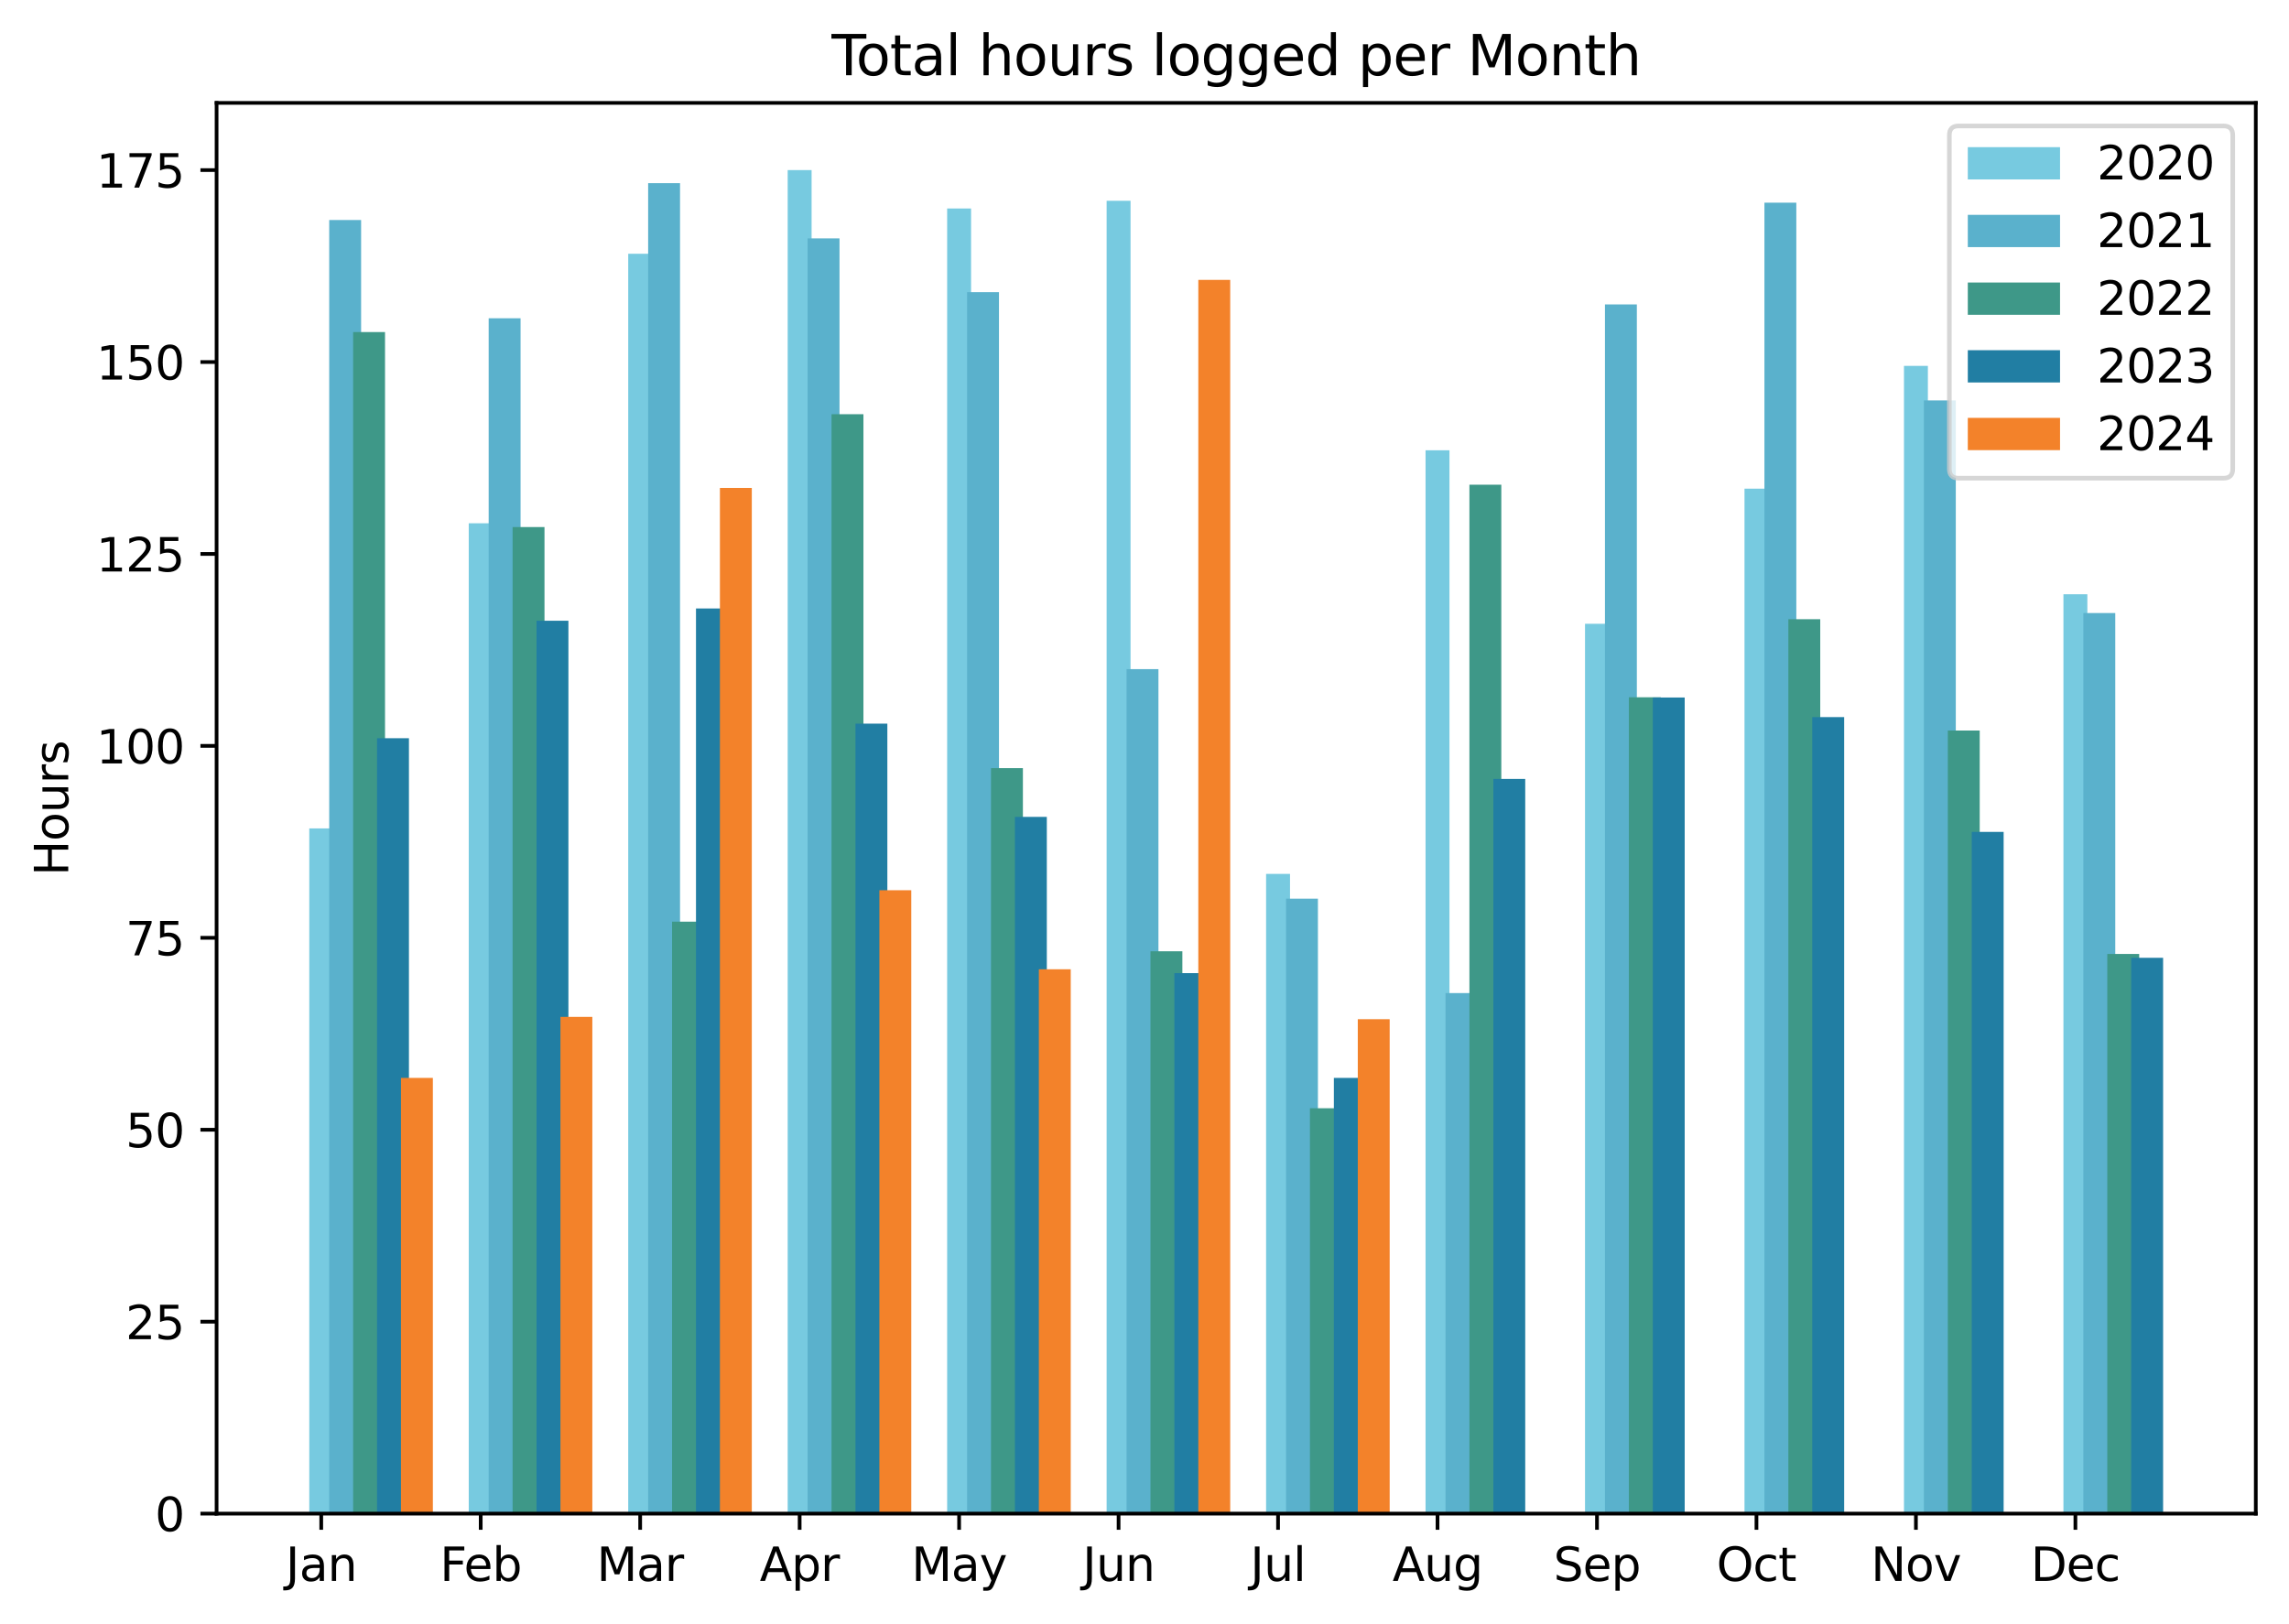
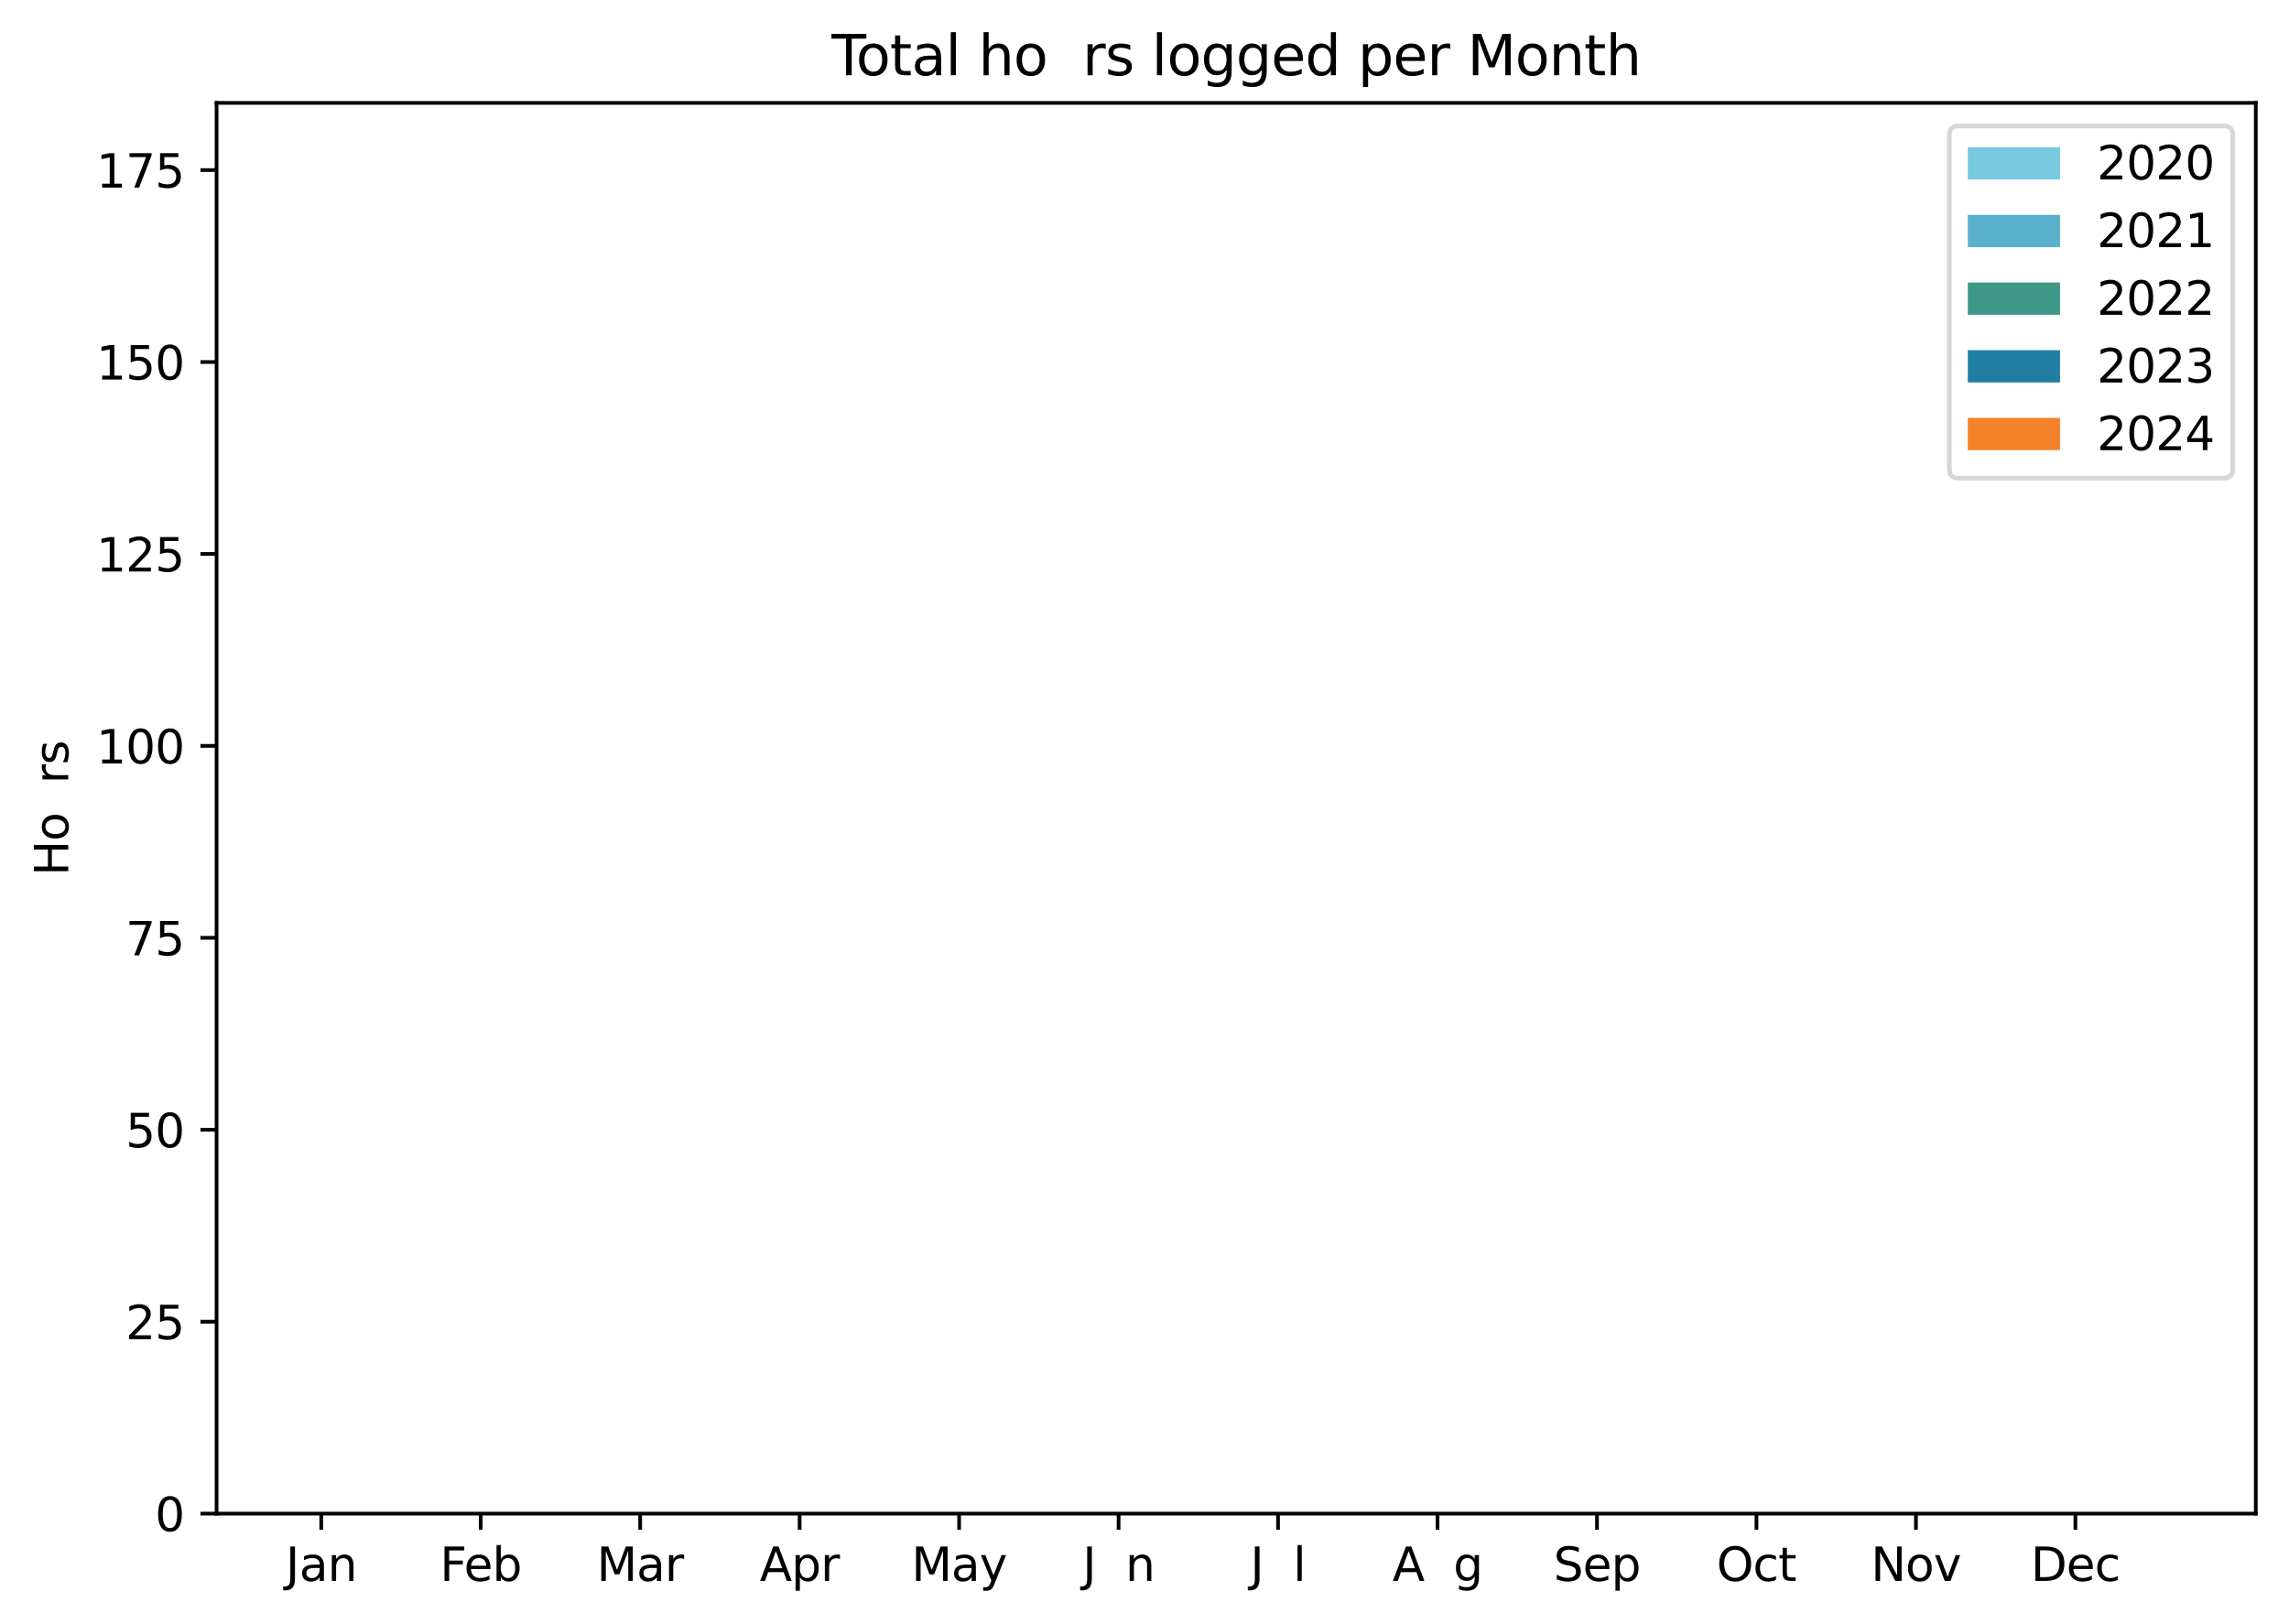
<svg xmlns="http://www.w3.org/2000/svg" xmlns:xlink="http://www.w3.org/1999/xlink" width="496.361pt" height="352.156pt" viewBox="0 0 496.361 352.156" version="1.1">
  <defs>
    <style type="text/css">*{stroke-linejoin: round; stroke-linecap: butt}</style>
  </defs>
  <g id="figure_1">
    <g id="patch_1">
      <path d="M 0 352.156  L 496.361 352.156  L 496.361 0  L 0 0  z " style="fill: #ffffff" />
    </g>
    <g id="axes_1">
      <g id="patch_2">
        <path d="M 46.966 328.278  L 489.161 328.278  L 489.161 22.318  L 46.966 22.318  z " style="fill: #ffffff" />
      </g>
      <g id="patch_3">
        <path d="M 67.065 328.278  L 72.252 328.278  L 72.252 179.669  L 67.065 179.669  z " clip-path="url(#p768f3b7402)" style="fill: #77cae0" />
      </g>
      <g id="patch_4">
        <path d="M 101.646 328.278  L 106.833 328.278  L 106.833 113.482  L 101.646 113.482  z " clip-path="url(#p768f3b7402)" style="fill: #77cae0" />
      </g>
      <g id="patch_5">
        <path d="M 136.226 328.278  L 141.413 328.278  L 141.413 55.037  L 136.226 55.037  z " clip-path="url(#p768f3b7402)" style="fill: #77cae0" />
      </g>
      <g id="patch_6">
        <path d="M 170.806 328.278  L 175.993 328.278  L 175.993 36.888  L 170.806 36.888  z " clip-path="url(#p768f3b7402)" style="fill: #77cae0" />
      </g>
      <g id="patch_7">
        <path d="M 205.386 328.278  L 210.573 328.278  L 210.573 45.213  L 205.386 45.213  z " clip-path="url(#p768f3b7402)" style="fill: #77cae0" />
      </g>
      <g id="patch_8">
        <path d="M 239.967 328.278  L 245.154 328.278  L 245.154 43.548  L 239.967 43.548  z " clip-path="url(#p768f3b7402)" style="fill: #77cae0" />
      </g>
      <g id="patch_9">
        <path d="M 274.547 328.278  L 279.734 328.278  L 279.734 189.526  L 274.547 189.526  z " clip-path="url(#p768f3b7402)" style="fill: #77cae0" />
      </g>
      <g id="patch_10">
        <path d="M 309.127 328.278  L 314.314 328.278  L 314.314 97.663  L 309.127 97.663  z " clip-path="url(#p768f3b7402)" style="fill: #77cae0" />
      </g>
      <g id="patch_11">
        <path d="M 343.707 328.278  L 348.894 328.278  L 348.894 135.294  L 343.707 135.294  z " clip-path="url(#p768f3b7402)" style="fill: #77cae0" />
      </g>
      <g id="patch_12">
        <path d="M 378.288 328.278  L 383.475 328.278  L 383.475 105.989  L 378.288 105.989  z " clip-path="url(#p768f3b7402)" style="fill: #77cae0" />
      </g>
      <g id="patch_13">
        <path d="M 412.868 328.278  L 418.055 328.278  L 418.055 79.347  L 412.868 79.347  z " clip-path="url(#p768f3b7402)" style="fill: #77cae0" />
      </g>
      <g id="patch_14">
        <path d="M 447.448 328.278  L 452.635 328.278  L 452.635 128.884  L 447.448 128.884  z " clip-path="url(#p768f3b7402)" style="fill: #77cae0" />
      </g>
      <g id="patch_15">
        <path d="M 71.388 328.278  L 78.304 328.278  L 78.304 47.711  L 71.388 47.711  z " clip-path="url(#p768f3b7402)" style="fill: #5ab1cc" />
      </g>
      <g id="patch_16">
        <path d="M 105.968 328.278  L 112.884 328.278  L 112.884 69.024  L 105.968 69.024  z " clip-path="url(#p768f3b7402)" style="fill: #5ab1cc" />
      </g>
      <g id="patch_17">
        <path d="M 140.548 328.278  L 147.464 328.278  L 147.464 39.718  L 140.548 39.718  z " clip-path="url(#p768f3b7402)" style="fill: #5ab1cc" />
      </g>
      <g id="patch_18">
        <path d="M 175.129 328.278  L 182.045 328.278  L 182.045 51.707  L 175.129 51.707  z " clip-path="url(#p768f3b7402)" style="fill: #5ab1cc" />
      </g>
      <g id="patch_19">
        <path d="M 209.709 328.278  L 216.625 328.278  L 216.625 63.363  L 209.709 63.363  z " clip-path="url(#p768f3b7402)" style="fill: #5ab1cc" />
      </g>
      <g id="patch_20">
        <path d="M 244.289 328.278  L 251.205 328.278  L 251.205 145.118  L 244.289 145.118  z " clip-path="url(#p768f3b7402)" style="fill: #5ab1cc" />
      </g>
      <g id="patch_21">
        <path d="M 278.869 328.278  L 285.786 328.278  L 285.786 194.905  L 278.869 194.905  z " clip-path="url(#p768f3b7402)" style="fill: #5ab1cc" />
      </g>
      <g id="patch_22">
        <path d="M 313.45 328.278  L 320.366 328.278  L 320.366 215.385  L 313.45 215.385  z " clip-path="url(#p768f3b7402)" style="fill: #5ab1cc" />
      </g>
      <g id="patch_23">
        <path d="M 348.03 328.278  L 354.946 328.278  L 354.946 66.027  L 348.03 66.027  z " clip-path="url(#p768f3b7402)" style="fill: #5ab1cc" />
      </g>
      <g id="patch_24">
        <path d="M 382.61 328.278  L 389.526 328.278  L 389.526 43.964  L 382.61 43.964  z " clip-path="url(#p768f3b7402)" style="fill: #5ab1cc" />
      </g>
      <g id="patch_25">
        <path d="M 417.19 328.278  L 424.107 328.278  L 424.107 86.84  L 417.19 86.84  z " clip-path="url(#p768f3b7402)" style="fill: #5ab1cc" />
      </g>
      <g id="patch_26">
        <path d="M 451.771 328.278  L 458.687 328.278  L 458.687 132.963  L 451.771 132.963  z " clip-path="url(#p768f3b7402)" style="fill: #5ab1cc" />
      </g>
      <g id="patch_27">
        <path d="M 76.575 328.278  L 83.491 328.278  L 83.491 72.021  L 76.575 72.021  z " clip-path="url(#p768f3b7402)" style="fill: #3e9888" />
      </g>
      <g id="patch_28">
        <path d="M 111.155 328.278  L 118.071 328.278  L 118.071 114.314  L 111.155 114.314  z " clip-path="url(#p768f3b7402)" style="fill: #3e9888" />
      </g>
      <g id="patch_29">
        <path d="M 145.735 328.278  L 152.652 328.278  L 152.652 199.9  L 145.735 199.9  z " clip-path="url(#p768f3b7402)" style="fill: #3e9888" />
      </g>
      <g id="patch_30">
-         <path d="M 180.316 328.278  L 187.232 328.278  L 187.232 89.837  L 180.316 89.837  z " clip-path="url(#p768f3b7402)" style="fill: #3e9888" />
-       </g>
+         </g>
      <g id="patch_31">
        <path d="M 214.896 328.278  L 221.812 328.278  L 221.812 166.598  L 214.896 166.598  z " clip-path="url(#p768f3b7402)" style="fill: #3e9888" />
      </g>
      <g id="patch_32">
        <path d="M 249.476 328.278  L 256.392 328.278  L 256.392 206.31  L 249.476 206.31  z " clip-path="url(#p768f3b7402)" style="fill: #3e9888" />
      </g>
      <g id="patch_33">
        <path d="M 284.056 328.278  L 290.973 328.278  L 290.973 240.361  L 284.056 240.361  z " clip-path="url(#p768f3b7402)" style="fill: #3e9888" />
      </g>
      <g id="patch_34">
        <path d="M 318.637 328.278  L 325.553 328.278  L 325.553 105.123  L 318.637 105.123  z " clip-path="url(#p768f3b7402)" style="fill: #3e9888" />
      </g>
      <g id="patch_35">
        <path d="M 353.217 328.278  L 360.133 328.278  L 360.133 151.229  L 353.217 151.229  z " clip-path="url(#p768f3b7402)" style="fill: #3e9888" />
      </g>
      <g id="patch_36">
        <path d="M 387.797 328.278  L 394.713 328.278  L 394.713 134.295  L 387.797 134.295  z " clip-path="url(#p768f3b7402)" style="fill: #3e9888" />
      </g>
      <g id="patch_37">
        <path d="M 422.378 328.278  L 429.294 328.278  L 429.294 158.439  L 422.378 158.439  z " clip-path="url(#p768f3b7402)" style="fill: #3e9888" />
      </g>
      <g id="patch_38">
        <path d="M 456.958 328.278  L 463.874 328.278  L 463.874 206.893  L 456.958 206.893  z " clip-path="url(#p768f3b7402)" style="fill: #3e9888" />
      </g>
      <g id="patch_39">
        <path d="M 81.762 328.278  L 88.678 328.278  L 88.678 160.104  L 81.762 160.104  z " clip-path="url(#p768f3b7402)" style="fill: #217ea3" />
      </g>
      <g id="patch_40">
        <path d="M 116.342 328.278  L 123.258 328.278  L 123.258 134.628  L 116.342 134.628  z " clip-path="url(#p768f3b7402)" style="fill: #217ea3" />
      </g>
      <g id="patch_41">
        <path d="M 150.923 328.278  L 157.839 328.278  L 157.839 131.964  L 150.923 131.964  z " clip-path="url(#p768f3b7402)" style="fill: #217ea3" />
      </g>
      <g id="patch_42">
        <path d="M 185.503 328.278  L 192.419 328.278  L 192.419 156.941  L 185.503 156.941  z " clip-path="url(#p768f3b7402)" style="fill: #217ea3" />
      </g>
      <g id="patch_43">
        <path d="M 220.083 328.278  L 226.999 328.278  L 226.999 177.171  L 220.083 177.171  z " clip-path="url(#p768f3b7402)" style="fill: #217ea3" />
      </g>
      <g id="patch_44">
        <path d="M 254.663 328.278  L 261.579 328.278  L 261.579 211.056  L 254.663 211.056  z " clip-path="url(#p768f3b7402)" style="fill: #217ea3" />
      </g>
      <g id="patch_45">
        <path d="M 289.244 328.278  L 296.16 328.278  L 296.16 233.784  L 289.244 233.784  z " clip-path="url(#p768f3b7402)" style="fill: #217ea3" />
      </g>
      <g id="patch_46">
        <path d="M 323.824 328.278  L 330.74 328.278  L 330.74 168.929  L 323.824 168.929  z " clip-path="url(#p768f3b7402)" style="fill: #217ea3" />
      </g>
      <g id="patch_47">
        <path d="M 358.404 328.278  L 365.32 328.278  L 365.32 151.279  L 358.404 151.279  z " clip-path="url(#p768f3b7402)" style="fill: #217ea3" />
      </g>
      <g id="patch_48">
        <path d="M 392.984 328.278  L 399.9 328.278  L 399.9 155.525  L 392.984 155.525  z " clip-path="url(#p768f3b7402)" style="fill: #217ea3" />
      </g>
      <g id="patch_49">
        <path d="M 427.565 328.278  L 434.481 328.278  L 434.481 180.418  L 427.565 180.418  z " clip-path="url(#p768f3b7402)" style="fill: #217ea3" />
      </g>
      <g id="patch_50">
        <path d="M 462.145 328.278  L 469.061 328.278  L 469.061 207.726  L 462.145 207.726  z " clip-path="url(#p768f3b7402)" style="fill: #217ea3" />
      </g>
      <g id="patch_51">
        <path d="M 86.949 328.278  L 93.865 328.278  L 93.865 233.784  L 86.949 233.784  z " clip-path="url(#p768f3b7402)" style="fill: #f3822a" />
      </g>
      <g id="patch_52">
        <path d="M 121.529 328.278  L 128.445 328.278  L 128.445 220.547  L 121.529 220.547  z " clip-path="url(#p768f3b7402)" style="fill: #f3822a" />
      </g>
      <g id="patch_53">
        <path d="M 156.11 328.278  L 163.026 328.278  L 163.026 105.822  L 156.11 105.822  z " clip-path="url(#p768f3b7402)" style="fill: #f3822a" />
      </g>
      <g id="patch_54">
        <path d="M 190.69 328.278  L 197.606 328.278  L 197.606 193.073  L 190.69 193.073  z " clip-path="url(#p768f3b7402)" style="fill: #f3822a" />
      </g>
      <g id="patch_55">
        <path d="M 225.27 328.278  L 232.186 328.278  L 232.186 210.223  L 225.27 210.223  z " clip-path="url(#p768f3b7402)" style="fill: #f3822a" />
      </g>
      <g id="patch_56">
        <path d="M 259.85 328.278  L 266.766 328.278  L 266.766 60.698  L 259.85 60.698  z " clip-path="url(#p768f3b7402)" style="fill: #f3822a" />
      </g>
      <g id="patch_57">
        <path d="M 294.431 328.278  L 301.347 328.278  L 301.347 221.046  L 294.431 221.046  z " clip-path="url(#p768f3b7402)" style="fill: #f3822a" />
      </g>
      <g id="patch_58">
        <path d="M 0 0  z " clip-path="url(#p768f3b7402)" style="fill: #f3822a" />
      </g>
      <g id="patch_59">
        <path d="M 0 0  z " clip-path="url(#p768f3b7402)" style="fill: #f3822a" />
      </g>
      <g id="patch_60">
        <path d="M 0 0  z " clip-path="url(#p768f3b7402)" style="fill: #f3822a" />
      </g>
      <g id="patch_61">
        <path d="M 0 0  z " clip-path="url(#p768f3b7402)" style="fill: #f3822a" />
      </g>
      <g id="patch_62">
        <path d="M 0 0  z " clip-path="url(#p768f3b7402)" style="fill: #f3822a" />
      </g>
      <g id="matplotlib.axis_1">
        <g id="xtick_1">
          <g id="line2d_1">
            <defs>
              <path id="mc3976a052e" d="M 0 0  L 0 3.5  " style="stroke: #000000; stroke-width: 0.8" />
            </defs>
            <g>
              <use xlink:href="#mc3976a052e" x="69.659" y="328.278" style="stroke: #000000; stroke-width: 0.8" />
            </g>
          </g>
          <g id="text_1">
            <g transform="translate(61.951 342.877) scale(0.1 -0.1)">
              <defs>
                <path id="DejaVuSans-4a" d="M 628 4666  L 1259 4666  L 1259 325  Q 1259 -519 939 -900  Q 619 -1281 -91 -1281  L -331 -1281  L -331 -750  L -134 -750  Q 284 -750 456 -515  Q 628 -281 628 325  L 628 4666  z " transform="scale(0.016)" />
                <path id="DejaVuSans-61" d="M 2194 1759  Q 1497 1759 1228 1600  Q 959 1441 959 1056  Q 959 750 1161 570  Q 1363 391 1709 391  Q 2188 391 2477 730  Q 2766 1069 2766 1631  L 2766 1759  L 2194 1759  z M 3341 1997  L 3341 0  L 2766 0  L 2766 531  Q 2569 213 2275 61  Q 1981 -91 1556 -91  Q 1019 -91 701 211  Q 384 513 384 1019  Q 384 1609 779 1909  Q 1175 2209 1959 2209  L 2766 2209  L 2766 2266  Q 2766 2663 2505 2880  Q 2244 3097 1772 3097  Q 1472 3097 1187 3025  Q 903 2953 641 2809  L 641 3341  Q 956 3463 1253 3523  Q 1550 3584 1831 3584  Q 2591 3584 2966 3190  Q 3341 2797 3341 1997  z " transform="scale(0.016)" />
                <path id="DejaVuSans-6e" d="M 3513 2113  L 3513 0  L 2938 0  L 2938 2094  Q 2938 2591 2744 2837  Q 2550 3084 2163 3084  Q 1697 3084 1428 2787  Q 1159 2491 1159 1978  L 1159 0  L 581 0  L 581 3500  L 1159 3500  L 1159 2956  Q 1366 3272 1645 3428  Q 1925 3584 2291 3584  Q 2894 3584 3203 3211  Q 3513 2838 3513 2113  z " transform="scale(0.016)" />
              </defs>
              <use xlink:href="#DejaVuSans-4a" />
              <use xlink:href="#DejaVuSans-61" x="29.492" />
              <use xlink:href="#DejaVuSans-6e" x="90.771" />
            </g>
          </g>
        </g>
        <g id="xtick_2">
          <g id="line2d_2">
            <g>
              <use xlink:href="#mc3976a052e" x="104.239" y="328.278" style="stroke: #000000; stroke-width: 0.8" />
            </g>
          </g>
          <g id="text_2">
            <g transform="translate(95.388 342.877) scale(0.1 -0.1)">
              <defs>
                <path id="DejaVuSans-46" d="M 628 4666  L 3309 4666  L 3309 4134  L 1259 4134  L 1259 2759  L 3109 2759  L 3109 2228  L 1259 2228  L 1259 0  L 628 0  L 628 4666  z " transform="scale(0.016)" />
                <path id="DejaVuSans-65" d="M 3597 1894  L 3597 1613  L 953 1613  Q 991 1019 1311 708  Q 1631 397 2203 397  Q 2534 397 2845 478  Q 3156 559 3463 722  L 3463 178  Q 3153 47 2828 -22  Q 2503 -91 2169 -91  Q 1331 -91 842 396  Q 353 884 353 1716  Q 353 2575 817 3079  Q 1281 3584 2069 3584  Q 2775 3584 3186 3129  Q 3597 2675 3597 1894  z M 3022 2063  Q 3016 2534 2758 2815  Q 2500 3097 2075 3097  Q 1594 3097 1305 2825  Q 1016 2553 972 2059  L 3022 2063  z " transform="scale(0.016)" />
                <path id="DejaVuSans-62" d="M 3116 1747  Q 3116 2381 2855 2742  Q 2594 3103 2138 3103  Q 1681 3103 1420 2742  Q 1159 2381 1159 1747  Q 1159 1113 1420 752  Q 1681 391 2138 391  Q 2594 391 2855 752  Q 3116 1113 3116 1747  z M 1159 2969  Q 1341 3281 1617 3432  Q 1894 3584 2278 3584  Q 2916 3584 3314 3078  Q 3713 2572 3713 1747  Q 3713 922 3314 415  Q 2916 -91 2278 -91  Q 1894 -91 1617 61  Q 1341 213 1159 525  L 1159 0  L 581 0  L 581 4863  L 1159 4863  L 1159 2969  z " transform="scale(0.016)" />
              </defs>
              <use xlink:href="#DejaVuSans-46" />
              <use xlink:href="#DejaVuSans-65" x="52.02" />
              <use xlink:href="#DejaVuSans-62" x="113.543" />
            </g>
          </g>
        </g>
        <g id="xtick_3">
          <g id="line2d_3">
            <g>
              <use xlink:href="#mc3976a052e" x="138.819" y="328.278" style="stroke: #000000; stroke-width: 0.8" />
            </g>
          </g>
          <g id="text_3">
            <g transform="translate(129.386 342.877) scale(0.1 -0.1)">
              <defs>
                <path id="DejaVuSans-4d" d="M 628 4666  L 1569 4666  L 2759 1491  L 3956 4666  L 4897 4666  L 4897 0  L 4281 0  L 4281 4097  L 3078 897  L 2444 897  L 1241 4097  L 1241 0  L 628 0  L 628 4666  z " transform="scale(0.016)" />
                <path id="DejaVuSans-72" d="M 2631 2963  Q 2534 3019 2420 3045  Q 2306 3072 2169 3072  Q 1681 3072 1420 2755  Q 1159 2438 1159 1844  L 1159 0  L 581 0  L 581 3500  L 1159 3500  L 1159 2956  Q 1341 3275 1631 3429  Q 1922 3584 2338 3584  Q 2397 3584 2469 3576  Q 2541 3569 2628 3553  L 2631 2963  z " transform="scale(0.016)" />
              </defs>
              <use xlink:href="#DejaVuSans-4d" />
              <use xlink:href="#DejaVuSans-61" x="86.279" />
              <use xlink:href="#DejaVuSans-72" x="147.559" />
            </g>
          </g>
        </g>
        <g id="xtick_4">
          <g id="line2d_4">
            <g>
              <use xlink:href="#mc3976a052e" x="173.4" y="328.278" style="stroke: #000000; stroke-width: 0.8" />
            </g>
          </g>
          <g id="text_4">
            <g transform="translate(164.75 342.877) scale(0.1 -0.1)">
              <defs>
                <path id="DejaVuSans-41" d="M 2188 4044  L 1331 1722  L 3047 1722  L 2188 4044  z M 1831 4666  L 2547 4666  L 4325 0  L 3669 0  L 3244 1197  L 1141 1197  L 716 0  L 50 0  L 1831 4666  z " transform="scale(0.016)" />
                <path id="DejaVuSans-70" d="M 1159 525  L 1159 -1331  L 581 -1331  L 581 3500  L 1159 3500  L 1159 2969  Q 1341 3281 1617 3432  Q 1894 3584 2278 3584  Q 2916 3584 3314 3078  Q 3713 2572 3713 1747  Q 3713 922 3314 415  Q 2916 -91 2278 -91  Q 1894 -91 1617 61  Q 1341 213 1159 525  z M 3116 1747  Q 3116 2381 2855 2742  Q 2594 3103 2138 3103  Q 1681 3103 1420 2742  Q 1159 2381 1159 1747  Q 1159 1113 1420 752  Q 1681 391 2138 391  Q 2594 391 2855 752  Q 3116 1113 3116 1747  z " transform="scale(0.016)" />
              </defs>
              <use xlink:href="#DejaVuSans-41" />
              <use xlink:href="#DejaVuSans-70" x="68.408" />
              <use xlink:href="#DejaVuSans-72" x="131.885" />
            </g>
          </g>
        </g>
        <g id="xtick_5">
          <g id="line2d_5">
            <g>
              <use xlink:href="#mc3976a052e" x="207.98" y="328.278" style="stroke: #000000; stroke-width: 0.8" />
            </g>
          </g>
          <g id="text_5">
            <g transform="translate(197.642 342.877) scale(0.1 -0.1)">
              <defs>
                <path id="DejaVuSans-79" d="M 2059 -325  Q 1816 -950 1584 -1140  Q 1353 -1331 966 -1331  L 506 -1331  L 506 -850  L 844 -850  Q 1081 -850 1212 -737  Q 1344 -625 1503 -206  L 1606 56  L 191 3500  L 800 3500  L 1894 763  L 2988 3500  L 3597 3500  L 2059 -325  z " transform="scale(0.016)" />
              </defs>
              <use xlink:href="#DejaVuSans-4d" />
              <use xlink:href="#DejaVuSans-61" x="86.279" />
              <use xlink:href="#DejaVuSans-79" x="147.559" />
            </g>
          </g>
        </g>
        <g id="xtick_6">
          <g id="line2d_6">
            <g>
              <use xlink:href="#mc3976a052e" x="242.56" y="328.278" style="stroke: #000000; stroke-width: 0.8" />
            </g>
          </g>
          <g id="text_6">
            <g transform="translate(234.748 342.877) scale(0.1 -0.1)">
              <defs>
-                 <path id="DejaVuSans-75" d="M 544 1381  L 544 3500  L 1119 3500  L 1119 1403  Q 1119 906 1312 657  Q 1506 409 1894 409  Q 2359 409 2629 706  Q 2900 1003 2900 1516  L 2900 3500  L 3475 3500  L 3475 0  L 2900 0  L 2900 538  Q 2691 219 2414 64  Q 2138 -91 1772 -91  Q 1169 -91 856 284  Q 544 659 544 1381  z M 1991 3584  L 1991 3584  z " transform="scale(0.016)" />
-               </defs>
+                 </defs>
              <use xlink:href="#DejaVuSans-4a" />
              <use xlink:href="#DejaVuSans-75" x="29.492" />
              <use xlink:href="#DejaVuSans-6e" x="92.871" />
            </g>
          </g>
        </g>
        <g id="xtick_7">
          <g id="line2d_7">
            <g>
              <use xlink:href="#mc3976a052e" x="277.14" y="328.278" style="stroke: #000000; stroke-width: 0.8" />
            </g>
          </g>
          <g id="text_7">
            <g transform="translate(271.108 342.877) scale(0.1 -0.1)">
              <defs>
                <path id="DejaVuSans-6c" d="M 603 4863  L 1178 4863  L 1178 0  L 603 0  L 603 4863  z " transform="scale(0.016)" />
              </defs>
              <use xlink:href="#DejaVuSans-4a" />
              <use xlink:href="#DejaVuSans-75" x="29.492" />
              <use xlink:href="#DejaVuSans-6c" x="92.871" />
            </g>
          </g>
        </g>
        <g id="xtick_8">
          <g id="line2d_8">
            <g>
              <use xlink:href="#mc3976a052e" x="311.721" y="328.278" style="stroke: #000000; stroke-width: 0.8" />
            </g>
          </g>
          <g id="text_8">
            <g transform="translate(301.957 342.877) scale(0.1 -0.1)">
              <defs>
                <path id="DejaVuSans-67" d="M 2906 1791  Q 2906 2416 2648 2759  Q 2391 3103 1925 3103  Q 1463 3103 1205 2759  Q 947 2416 947 1791  Q 947 1169 1205 825  Q 1463 481 1925 481  Q 2391 481 2648 825  Q 2906 1169 2906 1791  z M 3481 434  Q 3481 -459 3084 -895  Q 2688 -1331 1869 -1331  Q 1566 -1331 1297 -1286  Q 1028 -1241 775 -1147  L 775 -588  Q 1028 -725 1275 -790  Q 1522 -856 1778 -856  Q 2344 -856 2625 -561  Q 2906 -266 2906 331  L 2906 616  Q 2728 306 2450 153  Q 2172 0 1784 0  Q 1141 0 747 490  Q 353 981 353 1791  Q 353 2603 747 3093  Q 1141 3584 1784 3584  Q 2172 3584 2450 3431  Q 2728 3278 2906 2969  L 2906 3500  L 3481 3500  L 3481 434  z " transform="scale(0.016)" />
              </defs>
              <use xlink:href="#DejaVuSans-41" />
              <use xlink:href="#DejaVuSans-75" x="68.408" />
              <use xlink:href="#DejaVuSans-67" x="131.787" />
            </g>
          </g>
        </g>
        <g id="xtick_9">
          <g id="line2d_9">
            <g>
              <use xlink:href="#mc3976a052e" x="346.301" y="328.278" style="stroke: #000000; stroke-width: 0.8" />
            </g>
          </g>
          <g id="text_9">
            <g transform="translate(336.876 342.877) scale(0.1 -0.1)">
              <defs>
                <path id="DejaVuSans-53" d="M 3425 4513  L 3425 3897  Q 3066 4069 2747 4153  Q 2428 4238 2131 4238  Q 1616 4238 1336 4038  Q 1056 3838 1056 3469  Q 1056 3159 1242 3001  Q 1428 2844 1947 2747  L 2328 2669  Q 3034 2534 3370 2195  Q 3706 1856 3706 1288  Q 3706 609 3251 259  Q 2797 -91 1919 -91  Q 1588 -91 1214 -16  Q 841 59 441 206  L 441 856  Q 825 641 1194 531  Q 1563 422 1919 422  Q 2459 422 2753 634  Q 3047 847 3047 1241  Q 3047 1584 2836 1778  Q 2625 1972 2144 2069  L 1759 2144  Q 1053 2284 737 2584  Q 422 2884 422 3419  Q 422 4038 858 4394  Q 1294 4750 2059 4750  Q 2388 4750 2728 4690  Q 3069 4631 3425 4513  z " transform="scale(0.016)" />
              </defs>
              <use xlink:href="#DejaVuSans-53" />
              <use xlink:href="#DejaVuSans-65" x="63.477" />
              <use xlink:href="#DejaVuSans-70" x="125" />
            </g>
          </g>
        </g>
        <g id="xtick_10">
          <g id="line2d_10">
            <g>
              <use xlink:href="#mc3976a052e" x="380.881" y="328.278" style="stroke: #000000; stroke-width: 0.8" />
            </g>
          </g>
          <g id="text_10">
            <g transform="translate(372.236 342.877) scale(0.1 -0.1)">
              <defs>
                <path id="DejaVuSans-4f" d="M 2522 4238  Q 1834 4238 1429 3725  Q 1025 3213 1025 2328  Q 1025 1447 1429 934  Q 1834 422 2522 422  Q 3209 422 3611 934  Q 4013 1447 4013 2328  Q 4013 3213 3611 3725  Q 3209 4238 2522 4238  z M 2522 4750  Q 3503 4750 4090 4092  Q 4678 3434 4678 2328  Q 4678 1225 4090 567  Q 3503 -91 2522 -91  Q 1538 -91 948 565  Q 359 1222 359 2328  Q 359 3434 948 4092  Q 1538 4750 2522 4750  z " transform="scale(0.016)" />
                <path id="DejaVuSans-63" d="M 3122 3366  L 3122 2828  Q 2878 2963 2633 3030  Q 2388 3097 2138 3097  Q 1578 3097 1268 2742  Q 959 2388 959 1747  Q 959 1106 1268 751  Q 1578 397 2138 397  Q 2388 397 2633 464  Q 2878 531 3122 666  L 3122 134  Q 2881 22 2623 -34  Q 2366 -91 2075 -91  Q 1284 -91 818 406  Q 353 903 353 1747  Q 353 2603 823 3093  Q 1294 3584 2113 3584  Q 2378 3584 2631 3529  Q 2884 3475 3122 3366  z " transform="scale(0.016)" />
                <path id="DejaVuSans-74" d="M 1172 4494  L 1172 3500  L 2356 3500  L 2356 3053  L 1172 3053  L 1172 1153  Q 1172 725 1289 603  Q 1406 481 1766 481  L 2356 481  L 2356 0  L 1766 0  Q 1100 0 847 248  Q 594 497 594 1153  L 594 3053  L 172 3053  L 172 3500  L 594 3500  L 594 4494  L 1172 4494  z " transform="scale(0.016)" />
              </defs>
              <use xlink:href="#DejaVuSans-4f" />
              <use xlink:href="#DejaVuSans-63" x="78.711" />
              <use xlink:href="#DejaVuSans-74" x="133.691" />
            </g>
          </g>
        </g>
        <g id="xtick_11">
          <g id="line2d_11">
            <g>
              <use xlink:href="#mc3976a052e" x="415.461" y="328.278" style="stroke: #000000; stroke-width: 0.8" />
            </g>
          </g>
          <g id="text_11">
            <g transform="translate(405.702 342.877) scale(0.1 -0.1)">
              <defs>
                <path id="DejaVuSans-4e" d="M 628 4666  L 1478 4666  L 3547 763  L 3547 4666  L 4159 4666  L 4159 0  L 3309 0  L 1241 3903  L 1241 0  L 628 0  L 628 4666  z " transform="scale(0.016)" />
                <path id="DejaVuSans-6f" d="M 1959 3097  Q 1497 3097 1228 2736  Q 959 2375 959 1747  Q 959 1119 1226 758  Q 1494 397 1959 397  Q 2419 397 2687 759  Q 2956 1122 2956 1747  Q 2956 2369 2687 2733  Q 2419 3097 1959 3097  z M 1959 3584  Q 2709 3584 3137 3096  Q 3566 2609 3566 1747  Q 3566 888 3137 398  Q 2709 -91 1959 -91  Q 1206 -91 779 398  Q 353 888 353 1747  Q 353 2609 779 3096  Q 1206 3584 1959 3584  z " transform="scale(0.016)" />
                <path id="DejaVuSans-76" d="M 191 3500  L 800 3500  L 1894 563  L 2988 3500  L 3597 3500  L 2284 0  L 1503 0  L 191 3500  z " transform="scale(0.016)" />
              </defs>
              <use xlink:href="#DejaVuSans-4e" />
              <use xlink:href="#DejaVuSans-6f" x="74.805" />
              <use xlink:href="#DejaVuSans-76" x="135.986" />
            </g>
          </g>
        </g>
        <g id="xtick_12">
          <g id="line2d_12">
            <g>
              <use xlink:href="#mc3976a052e" x="450.042" y="328.278" style="stroke: #000000; stroke-width: 0.8" />
            </g>
          </g>
          <g id="text_12">
            <g transform="translate(440.366 342.877) scale(0.1 -0.1)">
              <defs>
                <path id="DejaVuSans-44" d="M 1259 4147  L 1259 519  L 2022 519  Q 2988 519 3436 956  Q 3884 1394 3884 2338  Q 3884 3275 3436 3711  Q 2988 4147 2022 4147  L 1259 4147  z M 628 4666  L 1925 4666  Q 3281 4666 3915 4102  Q 4550 3538 4550 2338  Q 4550 1131 3912 565  Q 3275 0 1925 0  L 628 0  L 628 4666  z " transform="scale(0.016)" />
              </defs>
              <use xlink:href="#DejaVuSans-44" />
              <use xlink:href="#DejaVuSans-65" x="77.002" />
              <use xlink:href="#DejaVuSans-63" x="138.525" />
            </g>
          </g>
        </g>
      </g>
      <g id="matplotlib.axis_2">
        <g id="ytick_1">
          <g id="line2d_13">
            <defs>
              <path id="mace0f45e20" d="M 0 0  L -3.5 0  " style="stroke: #000000; stroke-width: 0.8" />
            </defs>
            <g>
              <use xlink:href="#mace0f45e20" x="46.966" y="328.278" style="stroke: #000000; stroke-width: 0.8" />
            </g>
          </g>
          <g id="text_13">
            <g transform="translate(33.603 332.077) scale(0.1 -0.1)">
              <defs>
                <path id="DejaVuSans-30" d="M 2034 4250  Q 1547 4250 1301 3770  Q 1056 3291 1056 2328  Q 1056 1369 1301 889  Q 1547 409 2034 409  Q 2525 409 2770 889  Q 3016 1369 3016 2328  Q 3016 3291 2770 3770  Q 2525 4250 2034 4250  z M 2034 4750  Q 2819 4750 3233 4129  Q 3647 3509 3647 2328  Q 3647 1150 3233 529  Q 2819 -91 2034 -91  Q 1250 -91 836 529  Q 422 1150 422 2328  Q 422 3509 836 4129  Q 1250 4750 2034 4750  z " transform="scale(0.016)" />
              </defs>
              <use xlink:href="#DejaVuSans-30" />
            </g>
          </g>
        </g>
        <g id="ytick_2">
          <g id="line2d_14">
            <g>
              <use xlink:href="#mace0f45e20" x="46.966" y="286.651" style="stroke: #000000; stroke-width: 0.8" />
            </g>
          </g>
          <g id="text_14">
            <g transform="translate(27.241 290.45) scale(0.1 -0.1)">
              <defs>
                <path id="DejaVuSans-32" d="M 1228 531  L 3431 531  L 3431 0  L 469 0  L 469 531  Q 828 903 1448 1529  Q 2069 2156 2228 2338  Q 2531 2678 2651 2914  Q 2772 3150 2772 3378  Q 2772 3750 2511 3984  Q 2250 4219 1831 4219  Q 1534 4219 1204 4116  Q 875 4013 500 3803  L 500 4441  Q 881 4594 1212 4672  Q 1544 4750 1819 4750  Q 2544 4750 2975 4387  Q 3406 4025 3406 3419  Q 3406 3131 3298 2873  Q 3191 2616 2906 2266  Q 2828 2175 2409 1742  Q 1991 1309 1228 531  z " transform="scale(0.016)" />
                <path id="DejaVuSans-35" d="M 691 4666  L 3169 4666  L 3169 4134  L 1269 4134  L 1269 2991  Q 1406 3038 1543 3061  Q 1681 3084 1819 3084  Q 2600 3084 3056 2656  Q 3513 2228 3513 1497  Q 3513 744 3044 326  Q 2575 -91 1722 -91  Q 1428 -91 1123 -41  Q 819 9 494 109  L 494 744  Q 775 591 1075 516  Q 1375 441 1709 441  Q 2250 441 2565 725  Q 2881 1009 2881 1497  Q 2881 1984 2565 2268  Q 2250 2553 1709 2553  Q 1456 2553 1204 2497  Q 953 2441 691 2322  L 691 4666  z " transform="scale(0.016)" />
              </defs>
              <use xlink:href="#DejaVuSans-32" />
              <use xlink:href="#DejaVuSans-35" x="63.623" />
            </g>
          </g>
        </g>
        <g id="ytick_3">
          <g id="line2d_15">
            <g>
              <use xlink:href="#mace0f45e20" x="46.966" y="245.024" style="stroke: #000000; stroke-width: 0.8" />
            </g>
          </g>
          <g id="text_15">
            <g transform="translate(27.241 248.823) scale(0.1 -0.1)">
              <use xlink:href="#DejaVuSans-35" />
              <use xlink:href="#DejaVuSans-30" x="63.623" />
            </g>
          </g>
        </g>
        <g id="ytick_4">
          <g id="line2d_16">
            <g>
              <use xlink:href="#mace0f45e20" x="46.966" y="203.396" style="stroke: #000000; stroke-width: 0.8" />
            </g>
          </g>
          <g id="text_16">
            <g transform="translate(27.241 207.196) scale(0.1 -0.1)">
              <defs>
                <path id="DejaVuSans-37" d="M 525 4666  L 3525 4666  L 3525 4397  L 1831 0  L 1172 0  L 2766 4134  L 525 4134  L 525 4666  z " transform="scale(0.016)" />
              </defs>
              <use xlink:href="#DejaVuSans-37" />
              <use xlink:href="#DejaVuSans-35" x="63.623" />
            </g>
          </g>
        </g>
        <g id="ytick_5">
          <g id="line2d_17">
            <g>
              <use xlink:href="#mace0f45e20" x="46.966" y="161.769" style="stroke: #000000; stroke-width: 0.8" />
            </g>
          </g>
          <g id="text_17">
            <g transform="translate(20.878 165.569) scale(0.1 -0.1)">
              <defs>
                <path id="DejaVuSans-31" d="M 794 531  L 1825 531  L 1825 4091  L 703 3866  L 703 4441  L 1819 4666  L 2450 4666  L 2450 531  L 3481 531  L 3481 0  L 794 0  L 794 531  z " transform="scale(0.016)" />
              </defs>
              <use xlink:href="#DejaVuSans-31" />
              <use xlink:href="#DejaVuSans-30" x="63.623" />
              <use xlink:href="#DejaVuSans-30" x="127.246" />
            </g>
          </g>
        </g>
        <g id="ytick_6">
          <g id="line2d_18">
            <g>
              <use xlink:href="#mace0f45e20" x="46.966" y="120.142" style="stroke: #000000; stroke-width: 0.8" />
            </g>
          </g>
          <g id="text_18">
            <g transform="translate(20.878 123.941) scale(0.1 -0.1)">
              <use xlink:href="#DejaVuSans-31" />
              <use xlink:href="#DejaVuSans-32" x="63.623" />
              <use xlink:href="#DejaVuSans-35" x="127.246" />
            </g>
          </g>
        </g>
        <g id="ytick_7">
          <g id="line2d_19">
            <g>
              <use xlink:href="#mace0f45e20" x="46.966" y="78.515" style="stroke: #000000; stroke-width: 0.8" />
            </g>
          </g>
          <g id="text_19">
            <g transform="translate(20.878 82.314) scale(0.1 -0.1)">
              <use xlink:href="#DejaVuSans-31" />
              <use xlink:href="#DejaVuSans-35" x="63.623" />
              <use xlink:href="#DejaVuSans-30" x="127.246" />
            </g>
          </g>
        </g>
        <g id="ytick_8">
          <g id="line2d_20">
            <g>
              <use xlink:href="#mace0f45e20" x="46.966" y="36.888" style="stroke: #000000; stroke-width: 0.8" />
            </g>
          </g>
          <g id="text_20">
            <g transform="translate(20.878 40.687) scale(0.1 -0.1)">
              <use xlink:href="#DejaVuSans-31" />
              <use xlink:href="#DejaVuSans-37" x="63.623" />
              <use xlink:href="#DejaVuSans-35" x="127.246" />
            </g>
          </g>
        </g>
        <g id="text_21">
          <g transform="translate(14.798 189.947) rotate(-90) scale(0.1 -0.1)">
            <defs>
              <path id="DejaVuSans-48" d="M 628 4666  L 1259 4666  L 1259 2753  L 3553 2753  L 3553 4666  L 4184 4666  L 4184 0  L 3553 0  L 3553 2222  L 1259 2222  L 1259 0  L 628 0  L 628 4666  z " transform="scale(0.016)" />
              <path id="DejaVuSans-73" d="M 2834 3397  L 2834 2853  Q 2591 2978 2328 3040  Q 2066 3103 1784 3103  Q 1356 3103 1142 2972  Q 928 2841 928 2578  Q 928 2378 1081 2264  Q 1234 2150 1697 2047  L 1894 2003  Q 2506 1872 2764 1633  Q 3022 1394 3022 966  Q 3022 478 2636 193  Q 2250 -91 1575 -91  Q 1294 -91 989 -36  Q 684 19 347 128  L 347 722  Q 666 556 975 473  Q 1284 391 1588 391  Q 1994 391 2212 530  Q 2431 669 2431 922  Q 2431 1156 2273 1281  Q 2116 1406 1581 1522  L 1381 1569  Q 847 1681 609 1914  Q 372 2147 372 2553  Q 372 3047 722 3315  Q 1072 3584 1716 3584  Q 2034 3584 2315 3537  Q 2597 3491 2834 3397  z " transform="scale(0.016)" />
            </defs>
            <use xlink:href="#DejaVuSans-48" />
            <use xlink:href="#DejaVuSans-6f" x="75.195" />
            <use xlink:href="#DejaVuSans-75" x="136.377" />
            <use xlink:href="#DejaVuSans-72" x="199.756" />
            <use xlink:href="#DejaVuSans-73" x="240.869" />
          </g>
        </g>
      </g>
      <g id="patch_63">
        <path d="M 46.966 328.278  L 46.966 22.318  " style="fill: none; stroke: #000000; stroke-width: 0.8; stroke-linejoin: miter; stroke-linecap: square" />
      </g>
      <g id="patch_64">
        <path d="M 489.161 328.278  L 489.161 22.318  " style="fill: none; stroke: #000000; stroke-width: 0.8; stroke-linejoin: miter; stroke-linecap: square" />
      </g>
      <g id="patch_65">
        <path d="M 46.966 328.278  L 489.161 328.278  " style="fill: none; stroke: #000000; stroke-width: 0.8; stroke-linejoin: miter; stroke-linecap: square" />
      </g>
      <g id="patch_66">
        <path d="M 46.966 22.318  L 489.161 22.318  " style="fill: none; stroke: #000000; stroke-width: 0.8; stroke-linejoin: miter; stroke-linecap: square" />
      </g>
      <g id="text_22">
        <g transform="translate(180.325 16.318) scale(0.12 -0.12)">
          <defs>
            <path id="DejaVuSans-54" d="M -19 4666  L 3928 4666  L 3928 4134  L 2272 4134  L 2272 0  L 1638 0  L 1638 4134  L -19 4134  L -19 4666  z " transform="scale(0.016)" />
            <path id="DejaVuSans-20" transform="scale(0.016)" />
            <path id="DejaVuSans-68" d="M 3513 2113  L 3513 0  L 2938 0  L 2938 2094  Q 2938 2591 2744 2837  Q 2550 3084 2163 3084  Q 1697 3084 1428 2787  Q 1159 2491 1159 1978  L 1159 0  L 581 0  L 581 4863  L 1159 4863  L 1159 2956  Q 1366 3272 1645 3428  Q 1925 3584 2291 3584  Q 2894 3584 3203 3211  Q 3513 2838 3513 2113  z " transform="scale(0.016)" />
            <path id="DejaVuSans-64" d="M 2906 2969  L 2906 4863  L 3481 4863  L 3481 0  L 2906 0  L 2906 525  Q 2725 213 2448 61  Q 2172 -91 1784 -91  Q 1150 -91 751 415  Q 353 922 353 1747  Q 353 2572 751 3078  Q 1150 3584 1784 3584  Q 2172 3584 2448 3432  Q 2725 3281 2906 2969  z M 947 1747  Q 947 1113 1208 752  Q 1469 391 1925 391  Q 2381 391 2643 752  Q 2906 1113 2906 1747  Q 2906 2381 2643 2742  Q 2381 3103 1925 3103  Q 1469 3103 1208 2742  Q 947 2381 947 1747  z " transform="scale(0.016)" />
          </defs>
          <use xlink:href="#DejaVuSans-54" />
          <use xlink:href="#DejaVuSans-6f" x="44.084" />
          <use xlink:href="#DejaVuSans-74" x="105.266" />
          <use xlink:href="#DejaVuSans-61" x="144.475" />
          <use xlink:href="#DejaVuSans-6c" x="205.754" />
          <use xlink:href="#DejaVuSans-20" x="233.537" />
          <use xlink:href="#DejaVuSans-68" x="265.324" />
          <use xlink:href="#DejaVuSans-6f" x="328.703" />
          <use xlink:href="#DejaVuSans-75" x="389.885" />
          <use xlink:href="#DejaVuSans-72" x="453.264" />
          <use xlink:href="#DejaVuSans-73" x="494.377" />
          <use xlink:href="#DejaVuSans-20" x="546.477" />
          <use xlink:href="#DejaVuSans-6c" x="578.264" />
          <use xlink:href="#DejaVuSans-6f" x="606.047" />
          <use xlink:href="#DejaVuSans-67" x="667.229" />
          <use xlink:href="#DejaVuSans-67" x="730.705" />
          <use xlink:href="#DejaVuSans-65" x="794.182" />
          <use xlink:href="#DejaVuSans-64" x="855.705" />
          <use xlink:href="#DejaVuSans-20" x="919.182" />
          <use xlink:href="#DejaVuSans-70" x="950.969" />
          <use xlink:href="#DejaVuSans-65" x="1014.445" />
          <use xlink:href="#DejaVuSans-72" x="1075.969" />
          <use xlink:href="#DejaVuSans-20" x="1117.082" />
          <use xlink:href="#DejaVuSans-4d" x="1148.869" />
          <use xlink:href="#DejaVuSans-6f" x="1235.148" />
          <use xlink:href="#DejaVuSans-6e" x="1296.33" />
          <use xlink:href="#DejaVuSans-74" x="1359.709" />
          <use xlink:href="#DejaVuSans-68" x="1398.918" />
        </g>
      </g>
      <g id="legend_1">
        <g id="patch_67">
          <path d="M 424.711 103.709  L 482.161 103.709  Q 484.161 103.709 484.161 101.709  L 484.161 29.318  Q 484.161 27.318 482.161 27.318  L 424.711 27.318  Q 422.711 27.318 422.711 29.318  L 422.711 101.709  Q 422.711 103.709 424.711 103.709  z " style="fill: #ffffff; opacity: 0.8; stroke: #cccccc; stroke-linejoin: miter" />
        </g>
        <g id="patch_68">
          <path d="M 426.711 38.917  L 446.711 38.917  L 446.711 31.917  L 426.711 31.917  z " style="fill: #77cae0" />
        </g>
        <g id="text_23">
          <g transform="translate(454.711 38.917) scale(0.1 -0.1)">
            <use xlink:href="#DejaVuSans-32" />
            <use xlink:href="#DejaVuSans-30" x="63.623" />
            <use xlink:href="#DejaVuSans-32" x="127.246" />
            <use xlink:href="#DejaVuSans-30" x="190.869" />
          </g>
        </g>
        <g id="patch_69">
          <path d="M 426.711 53.595  L 446.711 53.595  L 446.711 46.595  L 426.711 46.595  z " style="fill: #5ab1cc" />
        </g>
        <g id="text_24">
          <g transform="translate(454.711 53.595) scale(0.1 -0.1)">
            <use xlink:href="#DejaVuSans-32" />
            <use xlink:href="#DejaVuSans-30" x="63.623" />
            <use xlink:href="#DejaVuSans-32" x="127.246" />
            <use xlink:href="#DejaVuSans-31" x="190.869" />
          </g>
        </g>
        <g id="patch_70">
          <path d="M 426.711 68.273  L 446.711 68.273  L 446.711 61.273  L 426.711 61.273  z " style="fill: #3e9888" />
        </g>
        <g id="text_25">
          <g transform="translate(454.711 68.273) scale(0.1 -0.1)">
            <use xlink:href="#DejaVuSans-32" />
            <use xlink:href="#DejaVuSans-30" x="63.623" />
            <use xlink:href="#DejaVuSans-32" x="127.246" />
            <use xlink:href="#DejaVuSans-32" x="190.869" />
          </g>
        </g>
        <g id="patch_71">
          <path d="M 426.711 82.951  L 446.711 82.951  L 446.711 75.951  L 426.711 75.951  z " style="fill: #217ea3" />
        </g>
        <g id="text_26">
          <g transform="translate(454.711 82.951) scale(0.1 -0.1)">
            <defs>
              <path id="DejaVuSans-33" d="M 2597 2516  Q 3050 2419 3304 2112  Q 3559 1806 3559 1356  Q 3559 666 3084 287  Q 2609 -91 1734 -91  Q 1441 -91 1130 -33  Q 819 25 488 141  L 488 750  Q 750 597 1062 519  Q 1375 441 1716 441  Q 2309 441 2620 675  Q 2931 909 2931 1356  Q 2931 1769 2642 2001  Q 2353 2234 1838 2234  L 1294 2234  L 1294 2753  L 1863 2753  Q 2328 2753 2575 2939  Q 2822 3125 2822 3475  Q 2822 3834 2567 4026  Q 2313 4219 1838 4219  Q 1578 4219 1281 4162  Q 984 4106 628 3988  L 628 4550  Q 988 4650 1302 4700  Q 1616 4750 1894 4750  Q 2613 4750 3031 4423  Q 3450 4097 3450 3541  Q 3450 3153 3228 2886  Q 3006 2619 2597 2516  z " transform="scale(0.016)" />
            </defs>
            <use xlink:href="#DejaVuSans-32" />
            <use xlink:href="#DejaVuSans-30" x="63.623" />
            <use xlink:href="#DejaVuSans-32" x="127.246" />
            <use xlink:href="#DejaVuSans-33" x="190.869" />
          </g>
        </g>
        <g id="patch_72">
          <path d="M 426.711 97.629  L 446.711 97.629  L 446.711 90.629  L 426.711 90.629  z " style="fill: #f3822a" />
        </g>
        <g id="text_27">
          <g transform="translate(454.711 97.629) scale(0.1 -0.1)">
            <defs>
              <path id="DejaVuSans-34" d="M 2419 4116  L 825 1625  L 2419 1625  L 2419 4116  z M 2253 4666  L 3047 4666  L 3047 1625  L 3713 1625  L 3713 1100  L 3047 1100  L 3047 0  L 2419 0  L 2419 1100  L 313 1100  L 313 1709  L 2253 4666  z " transform="scale(0.016)" />
            </defs>
            <use xlink:href="#DejaVuSans-32" />
            <use xlink:href="#DejaVuSans-30" x="63.623" />
            <use xlink:href="#DejaVuSans-32" x="127.246" />
            <use xlink:href="#DejaVuSans-34" x="190.869" />
          </g>
        </g>
      </g>
    </g>
  </g>
  <defs>
    <clipPath id="p768f3b7402">
-       <rect x="46.966" y="22.318" width="442.195" height="305.96" />
-     </clipPath>
+       </clipPath>
  </defs>
</svg>